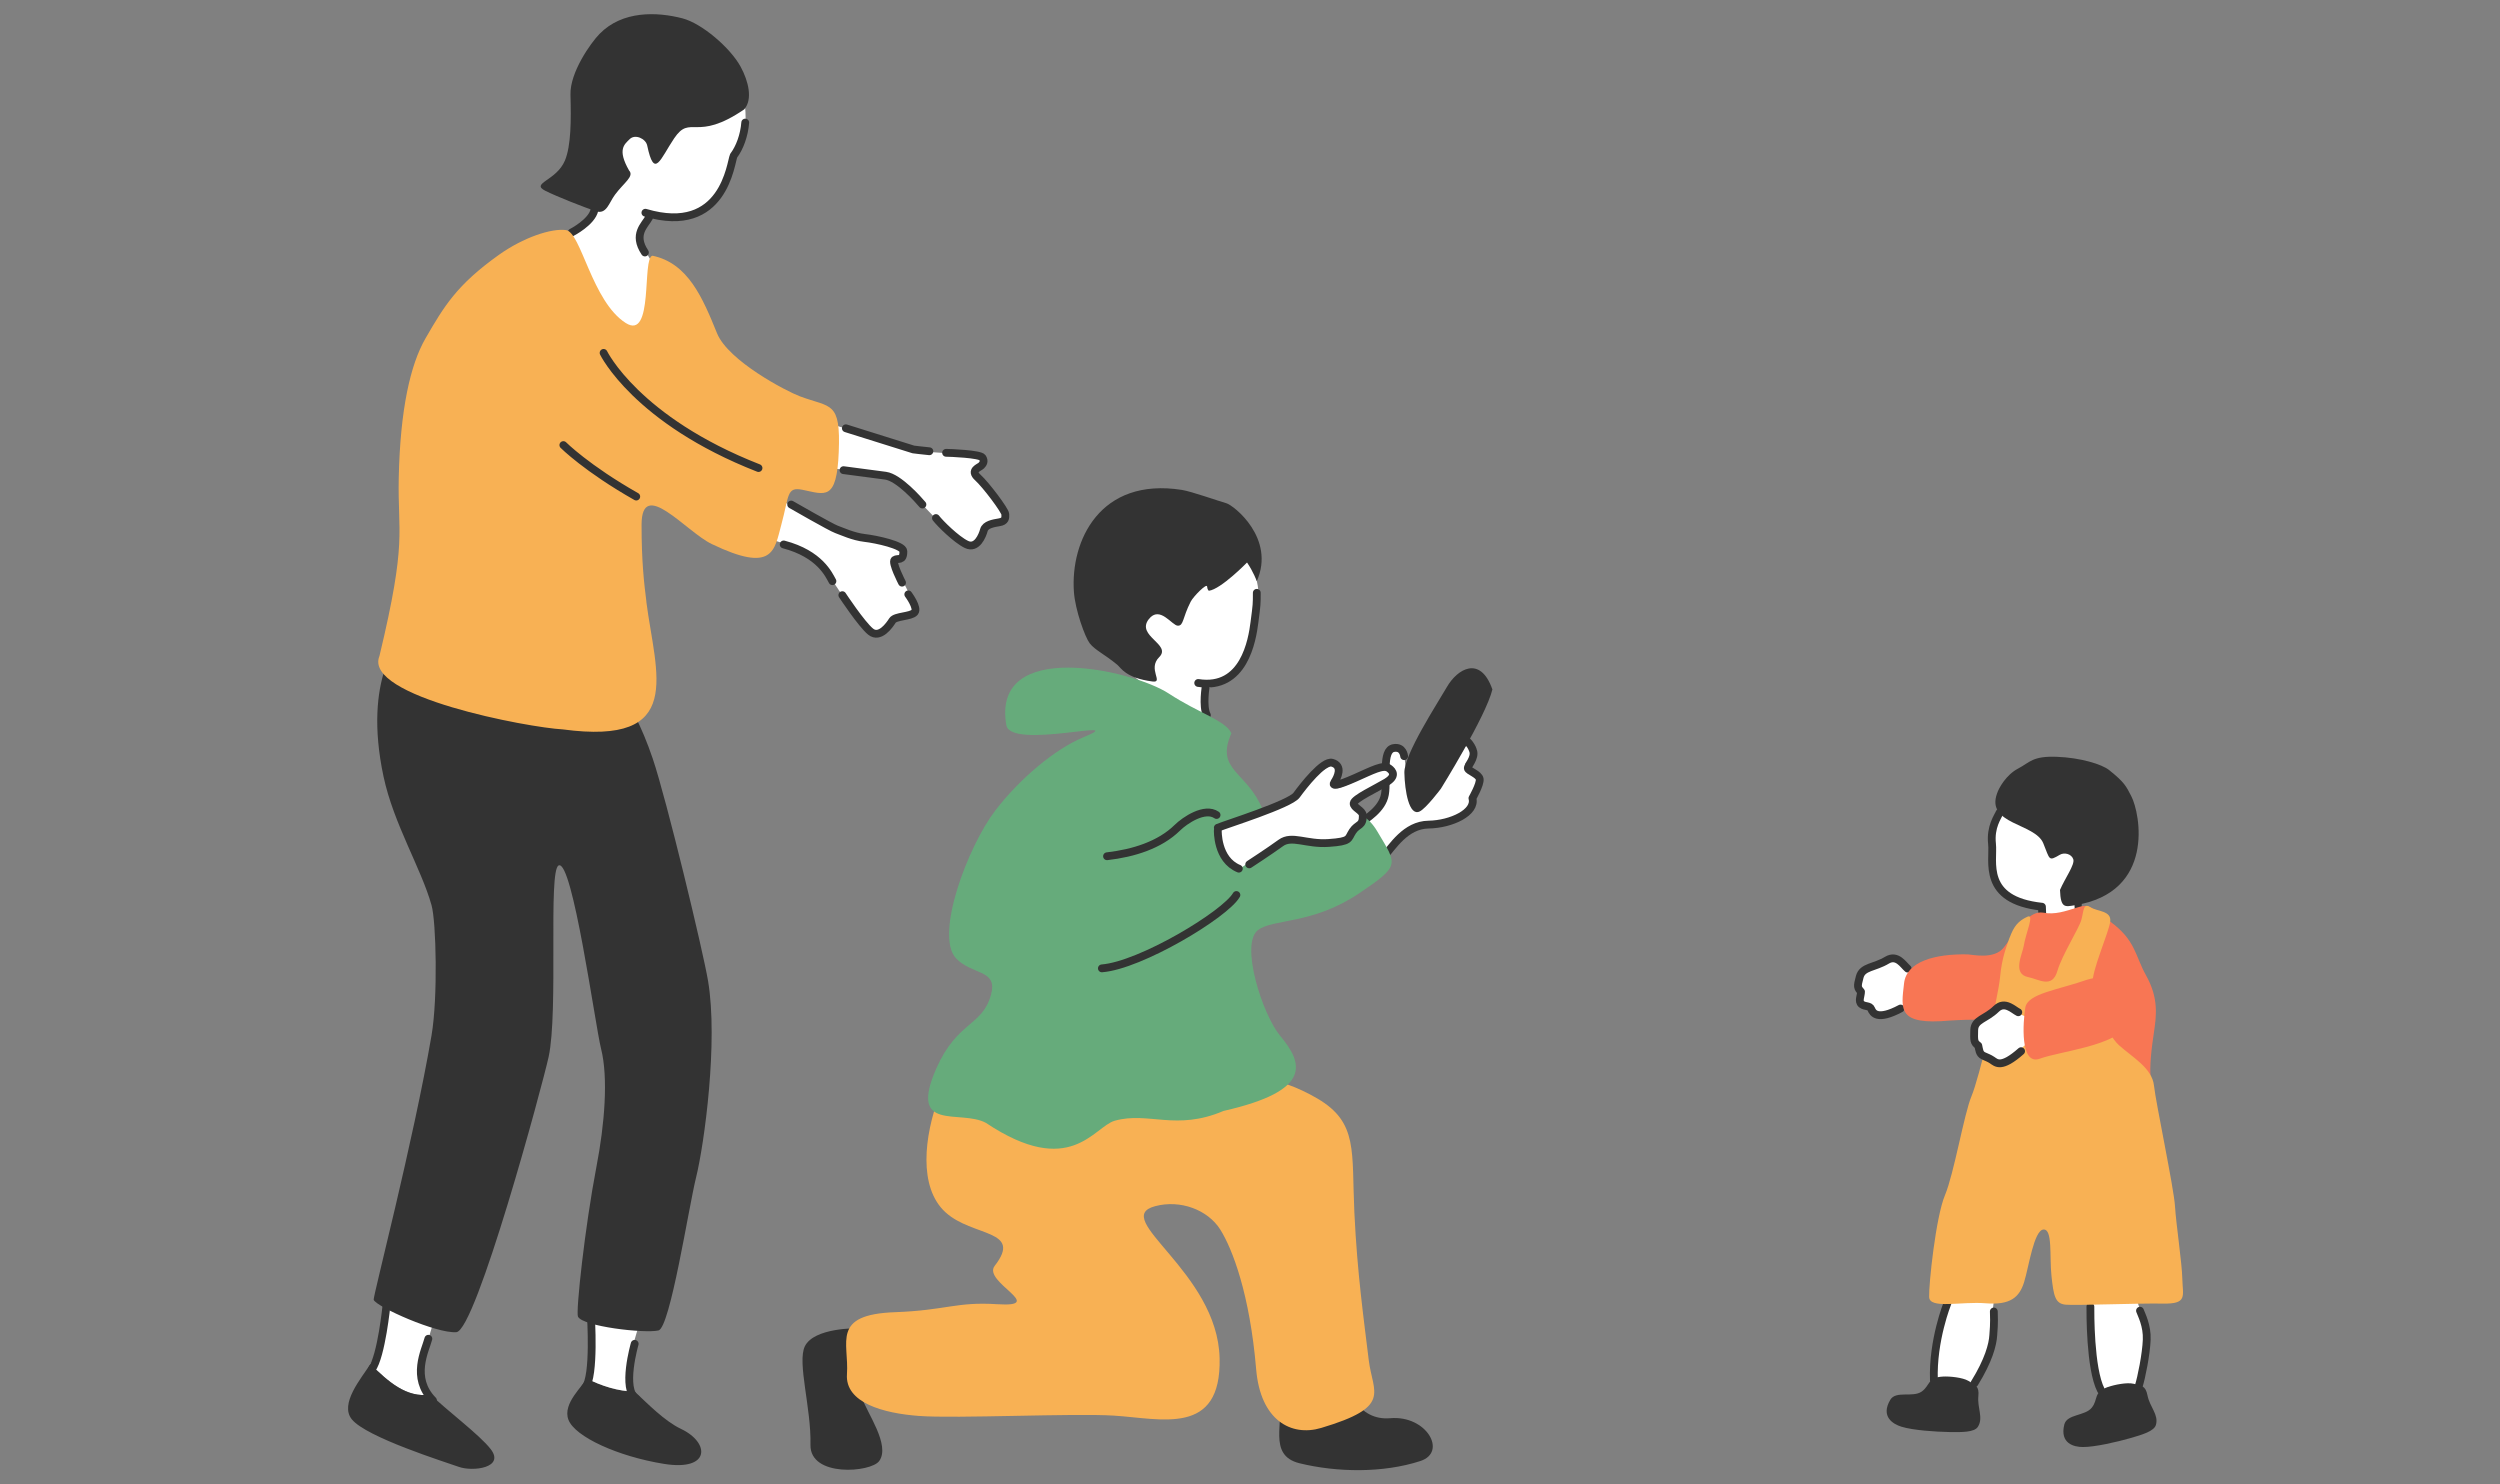
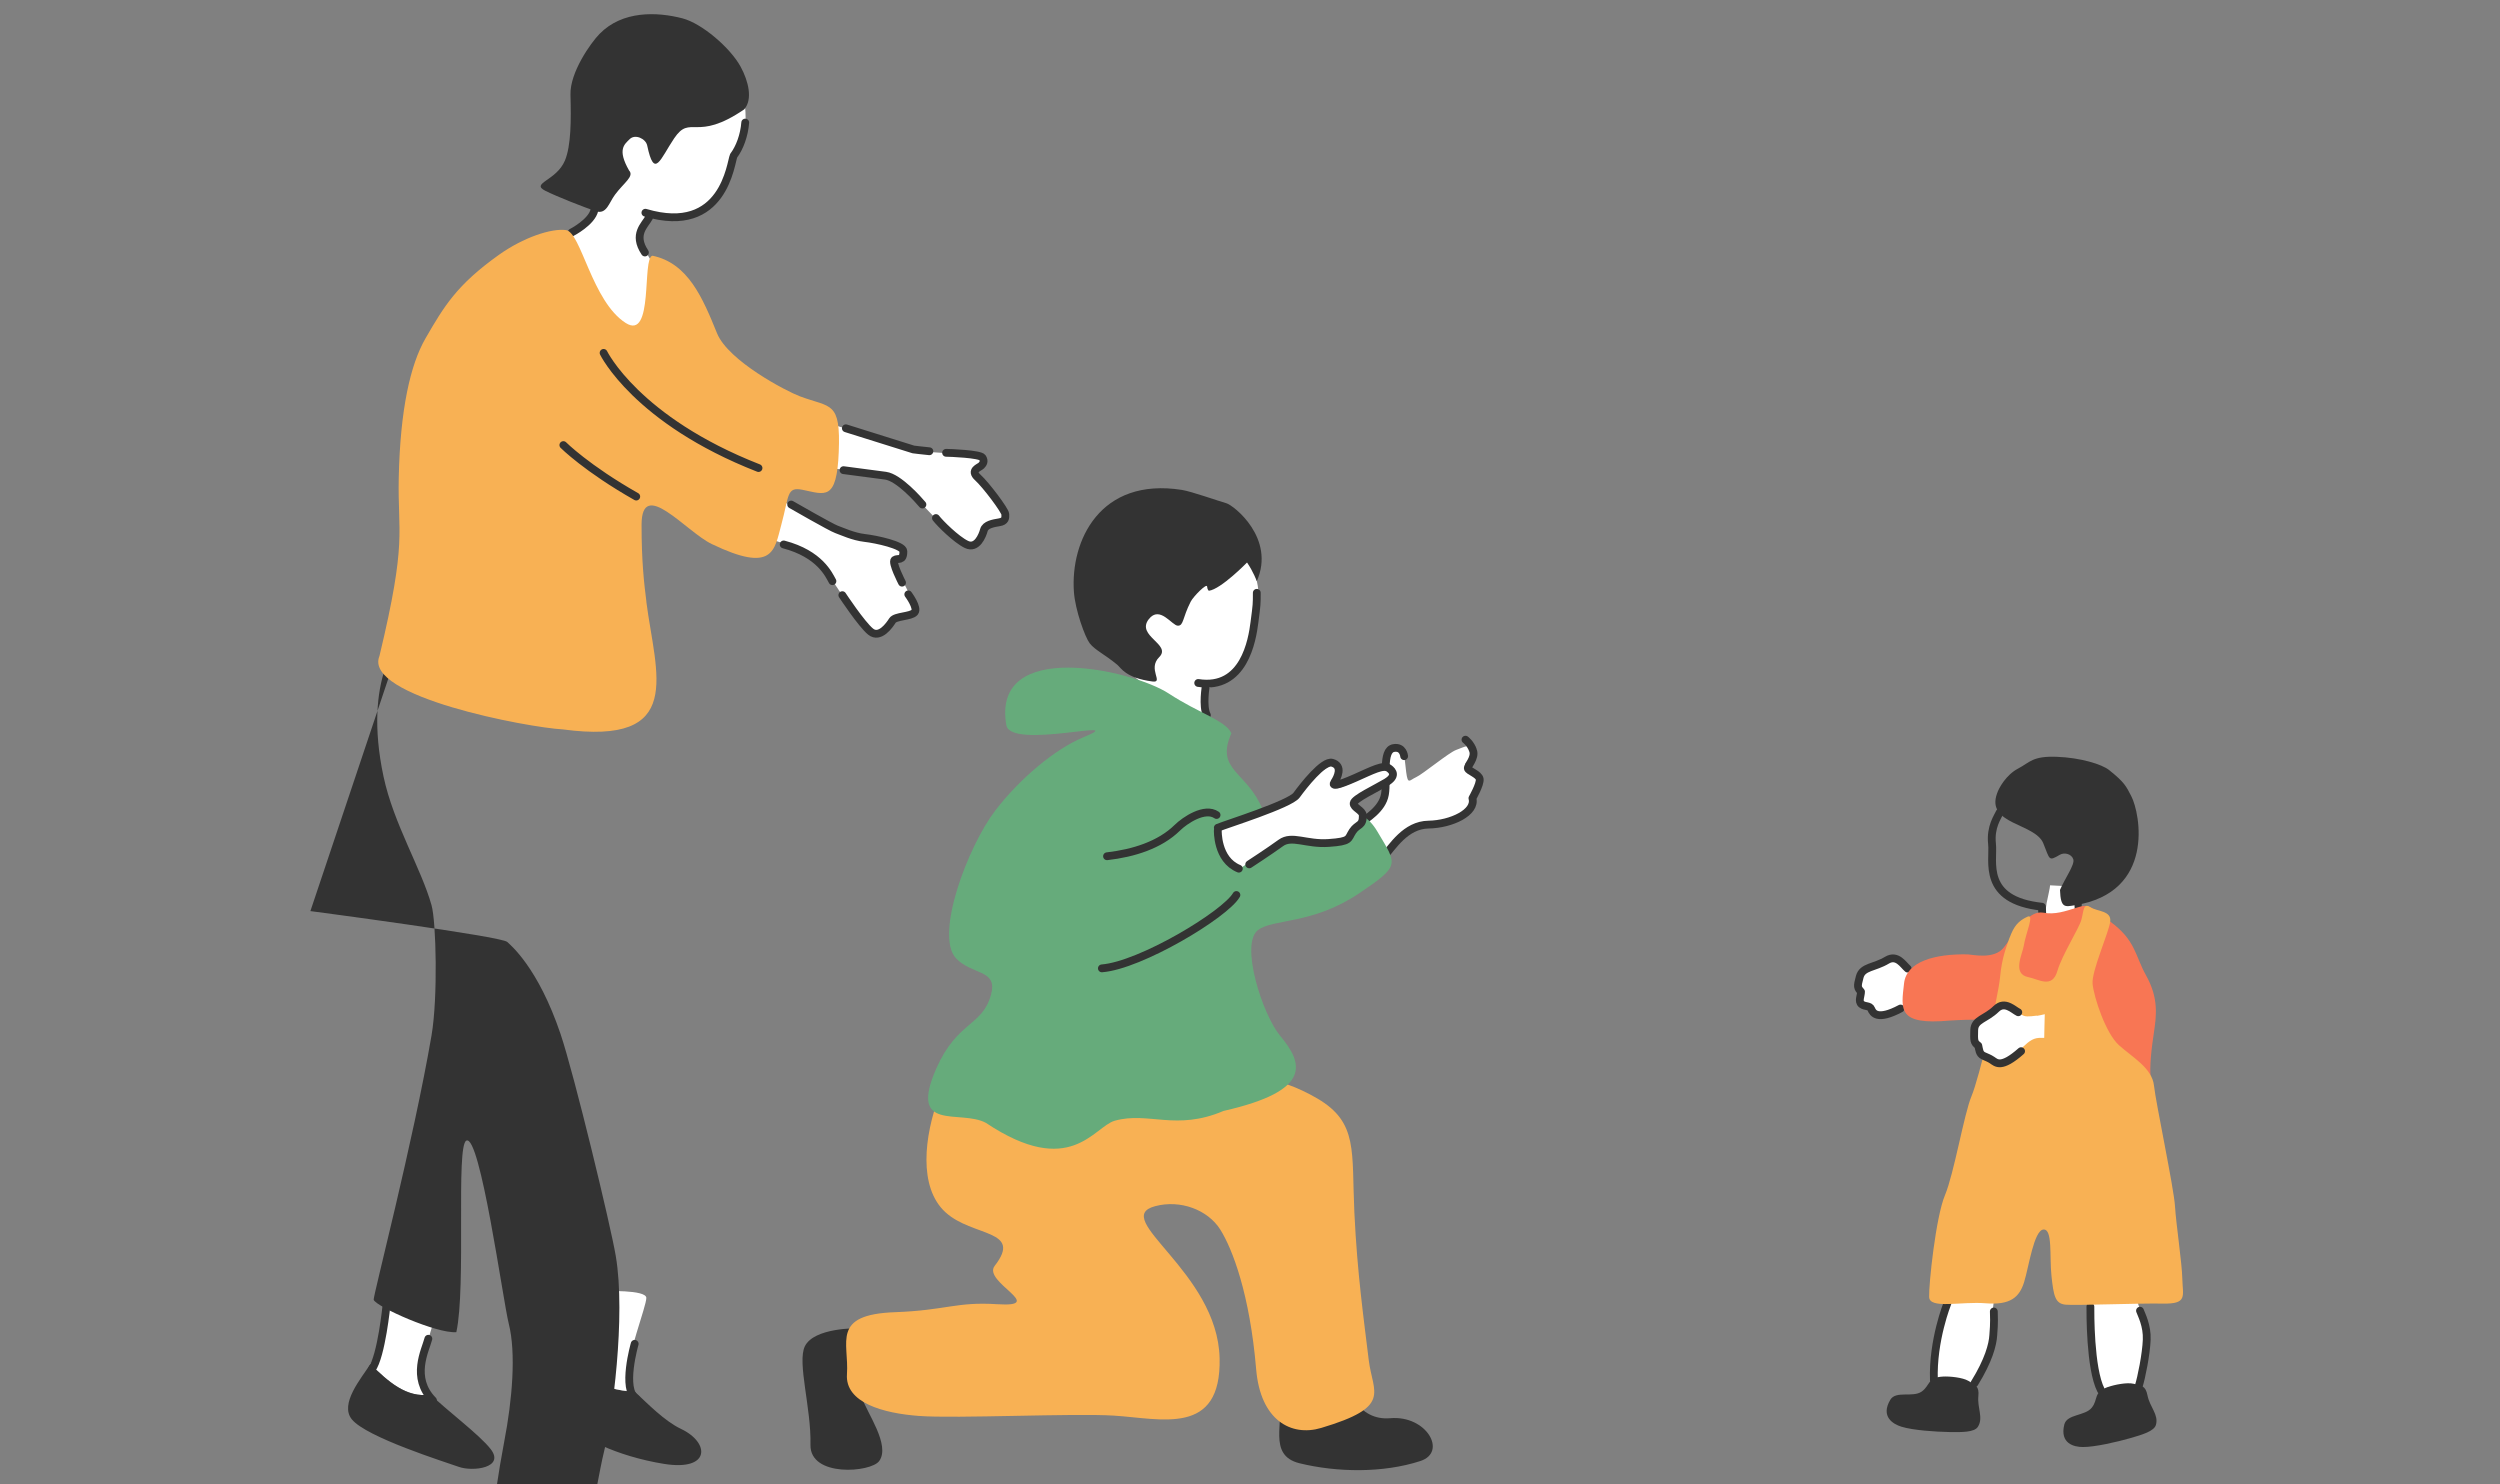
<svg xmlns="http://www.w3.org/2000/svg" id="_レイヤー_1" width="320" height="190">
  <rect width="100%" height="100%" fill="#808080" stroke="none" />
  <defs>
    <style>.cls-1{fill:#fff}.cls-2{fill:none;stroke:#333;stroke-linecap:round;stroke-linejoin:round}.cls-3{fill:#f8b154}.cls-4{fill:#333}.cls-5{fill:#f87654}</style>
  </defs>
  <path d="M175.92 104.15c1.2-1.37 1.63-1.94 1.64-2.76 0-.82-.07-2.78.08-3.95s1.01-1.63 1.6-1.37c.59.27.53 1.04.75 2.74s.42 1.05 1.27.67 4.17-3.14 5.13-3.49 2.04-.94 2.52-.16-1.31 1.39-1.39 2.06c-.09.67.61.64 1.56 1.06.95.41.5.88.03 1.84s-.75.9-.58 1.79-.07 1.05-.73 1.55c-.66.51-2.88.83-4.75 1.25s-3 .8-3.85 2.27c-.05.09-2.93 2.97-3.06 3.14-2.53 1.82-7.82-1.48-2.85-4.77.6-.56 2.44-1.65 2.63-1.86Z" class="cls-1" />
-   <path d="M191.02 88.23c-1.56-4.41-4.5-2.59-5.82-.29-1.18 2.05-5.5 8.65-5.44 10.98.05 2.32.6 5.59 1.95 4.95.83-.39 2.72-2.91 2.72-2.91s5.77-9.27 6.6-12.72Z" class="cls-4" />
  <path d="M174.01 105.46c.83-.68 2.92-1.83 3.26-3.78.34-1.96-.44-5.66 1.12-5.93 1.23-.22 1.34 1.04 1.34 1.04M177.11 109.67c1.11-1.24 2.8-4.08 5.74-4.12 2.93-.05 6.11-1.57 5.62-3.38 0 0 1.03-1.81.93-2.45s-1.47-1.03-1.52-1.37.98-1.32.68-2.25-.98-1.42-.98-1.42" class="cls-2" />
  <path d="M73.61 60.76c1.52.73 28.19 9.24 29.02 9.56s2.12 1.28 2.94 2.51 4.7 7.16 5.38 7.85c.68.68 1.54 1.08 2.07.58.52-.49.53-1.4 1.13-1.76s1.87-.2 2.26-.62 1.23-.37.7-1.41-2.33-4.68-2.58-5.26 1.16-.78 1.14-1.58-6.36-2.02-7.39-2.4-28.79-14.67-30.09-15.17c-1.29-.5-4.58 7.69-4.58 7.69Z" class="cls-1" />
  <path d="M82.74 56.55c1.62.45 29.38 4.1 30.25 4.28s2.31.88 3.33 1.95c1.03 1.07 5.9 6.22 6.68 6.77.79.55 1.71.79 2.14.21s.27-1.47.8-1.93 1.8-.53 2.11-1.01c.31-.47 1.15-.58.44-1.51s-3.12-4.2-3.47-4.72 1.01-.98.84-1.76-6.61-.86-7.7-1.05-30.94-9.35-32.3-9.61-3.14 8.38-3.14 8.38ZM47.41 174.61c.19-.29.35-.57.45-.84.73-1.87 2.83-10.53 3.27-11.81 0 0 6 .16 5.79 2.07s-3.75 11.31-2.98 13.02c.17.37.6.87 1.19 1.45-3.1.49-5.46-1.69-7.71-3.89Z" class="cls-1" />
  <path d="M47.41 174.61c2.25 2.2 4.61 4.38 7.71 3.89 2.1 2.06 6.24 5.12 7.69 6.99 1.85 2.39-2.28 2.91-4.08 2.27-1.79-.64-11.84-3.78-13.7-6.09-1.6-1.98 1.23-5.27 2.37-7.05ZM81.25 178.13c1.6 1.49 3.81 3.77 5.92 4.77 3.72 1.76 3.79 5.43-2.16 4.48-5.95-.96-11.42-3.48-12.25-5.65-.81-2.12 1.97-4.36 2.3-5.31 1.95.99 4.08 1.67 6.2 1.71Z" class="cls-4" />
  <path d="M77.26 165.27s5.46-.22 5.47.86-2.55 7.59-2.46 10.2c.03.69.4 1.27.97 1.8-2.12-.05-4.25-.72-6.2-1.71 0-.02.02-.04.02-.06.24-1.02 1.31-9.68 2.18-11.09Z" class="cls-1" />
-   <path d="M51.54 81.38c-.19.31-5.15 5.31-2.45 18.01 1.29 6.07 4.83 11.76 6.15 16.49.59 2.1.82 11.8 0 16.63-2.32 13.57-7.54 33.58-7.41 33.87.42.93 8.06 4.33 10.58 4.14s11.01-31.56 11.81-35.22c1.28-5.84-.08-23.85 1.28-24.52 1.77-.87 4.69 20.48 5.43 23.43.95 3.73.46 9.72-.58 15.1-1.5 7.82-2.66 18.63-2.37 19.22.62 1.26 8.49 2.17 10.3 1.77 1.5-.33 3.87-15.77 4.82-19.6 1.06-4.29 2.84-17.39 1.53-25.15-.65-3.88-5.31-23.2-7.07-28.42-2.89-8.56-6.45-11.42-6.82-11.78-.76-.73-25.2-3.95-25.2-3.95Z" class="cls-4" />
+   <path d="M51.54 81.38c-.19.31-5.15 5.31-2.45 18.01 1.29 6.07 4.83 11.76 6.15 16.49.59 2.1.82 11.8 0 16.63-2.32 13.57-7.54 33.58-7.41 33.87.42.93 8.06 4.33 10.58 4.14c1.28-5.84-.08-23.85 1.28-24.52 1.77-.87 4.69 20.48 5.43 23.43.95 3.73.46 9.72-.58 15.1-1.5 7.82-2.66 18.63-2.37 19.22.62 1.26 8.49 2.17 10.3 1.77 1.5-.33 3.87-15.77 4.82-19.6 1.06-4.29 2.84-17.39 1.53-25.15-.65-3.88-5.31-23.2-7.07-28.42-2.89-8.56-6.45-11.42-6.82-11.78-.76-.73-25.2-3.95-25.2-3.95Z" class="cls-4" />
  <path d="M82.14 31c.39 1.58 1.27 1.8 2.13 4.67s1.18 5.49-.85 8.12c-2.04 2.63-1.93 8.17-7.42 5.28s-8.98-6.26-11.2-9.2-2.38-4.1 1.72-6.33c4.11-2.23 5.85-2.98 8.44-5.28s3.75-5.38 5.41-4.6 4.32 1.92 3.91 2.97c-.4 1.05-2.66 3.38-2.15 4.37Z" class="cls-1" />
  <path d="M75.3 20.64c.9 3.69 3.27 6.09 5.65 6.81s4.83.63 7.28-.09c2.05-.9 3.91-2.66 4.45-3.5.49-.77.86-1.75 1.03-2.74.41-2.31 1.94-1.8 1.71-6.77-.07-1.51-1.14-8.67-7.44-10.96-5.54-2.01-14.56 9.53-12.68 17.24Z" class="cls-1" />
  <path d="M95.28 13.97c1.08-1.27.53-3.58-.48-5.43-1.32-2.43-4.97-5.55-7.44-6.19-3.27-.85-7.69-1.01-10.62 1.99-1.15 1.18-3.79 4.93-3.72 7.76.09 3.27.08 6.56-.71 8.45-1.09 2.6-4.45 2.89-2.51 3.87 1.56.78 4.89 2.08 6.45 2.61 1.39.47 1.68-1.05 2.47-2.11 1.14-1.54 2.5-2.35 1.8-3.1-1.53-2.68-.61-3.33.08-4.01.69-.69 2.05-.07 2.24.81.92 4.38 1.66 1.75 3.45-.91 2.12-3.15 2.74.56 9-3.73Z" class="cls-4" />
  <path d="M154.52 87.14c-.3-.06-4.32-.54-4.69-.65-.28.65-1.11 5.84-1.23 6.76-.2 1.57-.37 3.83-.02 6.06.34.82 4.99 3.63 5.52-2.46.2-2.26.46-5.25.45-6-.01-1.25-.12-3.26-.03-3.71" class="cls-1" />
  <path d="M143.11 83.87c1.78 3.24 4.63 4.91 7.05 4.98s4.71-.63 6.83-1.93c1.7-1.37 3.01-3.5 3.3-4.43.27-.85.36-1.87.27-2.84-.2-2.28 1.37-2.19-.11-6.82-.45-1.4-3.27-7.88-9.8-8.43-5.73-.49-11.29 12.68-7.56 19.46Z" class="cls-1" />
  <path d="M109.72 170.03c1.62.75-.03 6.86.59 8.82.62 1.95 3.7 6.11 2.23 8.16-1.05 1.47-8.9 2.12-8.8-2.09.11-4.67-1.72-10.52-.72-12.59 1.17-2.41 6.7-2.31 6.7-2.31ZM169.97 173.9c-2.58.67-7.37 2.38-6.38 5.14s-1.5 7.22 2.76 8.26c4.77 1.17 10.67 1.27 15.46-.29 3.49-1.14.78-5.88-3.85-5.48-4.11.35-5.57-3.62-7.99-7.63" class="cls-4" />
  <path d="M128.45 133.67c2.36.46 8.09.13 12.11 1.49s5.64 5.03 11.45 3.46c6.45-1.74 11.65-.92 16.63 2 5.23 3.07 4.35 6.76 4.72 14.6s1.22 13.72 1.84 18.88c.52 4.25 3.02 5.96-6.1 8.68-3.83 1.14-7.76-.98-8.31-7.5-.81-9.62-3.04-15.42-4.59-17.89-1.6-2.54-5.11-3.86-8.34-3-5.88 1.56 8 8.35 8.25 19.47.23 10.01-7.45 7.72-13.52 7.34-5.18-.33-20.21.4-24.97.04-4.55-.34-9.46-1.68-9.21-5.33.29-4.1-2.08-7.65 6.15-7.95 6.56-.24 7.83-1.36 13.1-1.02 6.49.41-1.94-2.86-.34-4.91 3.65-4.69-2.81-3.67-6.3-6.86s-2.73-9.72-.81-14.87c1.85-4.94 1.59-4.93 8.23-6.62Z" class="cls-3" />
  <path d="M154.51 75.08c-.02-.49-1.75 1.25-2.1 1.93-1.07 2.09-.89 3.08-1.64 3.08s-2.32-2.65-3.73-.83c-1.66 2.15 2.98 3.22 1.34 4.85-1.54 1.53.65 3.32-.88 3.12-3.46-.46-4.02-1.76-4.5-2.15-1.57-1.3-2.87-1.89-3.52-2.74-.58-.75-1.86-4.24-2.02-6.59-.46-6.52 3.33-14.7 13.83-13.04 1.24.2 4.7 1.43 5.67 1.7s6.33 4.5 3.91 9.98c0 0-.44-1.21-1.25-2.39 0 0-3.33 3.42-4.89 3.62 0 0-.2-.15-.22-.54" class="cls-4" />
  <path d="M267.9 165.5c-.27.76-.33 2.67-.18 4.75.14 2.09 0 3.54.4 5.07.4 1.54 1.2 5.41 3.97 4.89 1.9-.35 1.65-2.01 2.31-4.81.8-3.38.38-5.59-.47-7.79-1.24-3.23-.41-4.29-2.71-3.79s-2.39.45-3.32 1.68M250.22 164.29c-.46.64-1.07 2.45-1.55 4.48s-1.03 3.38-1.12 4.96c-.09 1.59-.49 5.52 2.15 5.84 1.81.22 3.47-1.99 4.57-4.64 1.52-3.67.55-4.83.76-6.84.35-3.44.88-4.22-1.34-4.42s-2.29-.28-3.48.62Z" class="cls-1" />
  <path d="M95.39 15.69c-.13 1.66-.72 3.23-1.48 4.24-.39.83-1.19 10.3-11.3 7.3M73.17 29.76s2.59-1.32 2.92-2.89M83.1 27.8c-.54 1.03-2.12 2.17-.55 4.52" class="cls-2" />
  <path d="M82.74 77.02c-.32-2.5-.62-5.24-.62-9.84 0-6.15 5.68.86 8.97 2.45 7.92 3.81 8.03.8 8.91-2.43 1.03-3.8.66-4.93 2.75-4.5 2.85.58 4.36 1.49 4.61-4.85.26-6.56-.99-5.63-4.97-7.12-1.74-.65-9.17-4.53-10.61-8.07-1.84-4.53-3.7-8.98-8.27-9.93-1.37.28.21 10.93-3.42 8.61-4.33-2.76-5.71-11.63-7.65-11.89-1.84-.25-5.45.93-8.61 3.19-5.36 3.83-6.97 6.53-9.36 10.66-1.96 3.39-3.24 9.14-3.43 17.82-.16 7.28 1.12 7.9-2.47 22.85-2.16 5.2 19.14 9.17 23.45 9.39 15.77 2.12 11.91-7.02 10.71-16.34Z" class="cls-3" />
  <path d="m108.27 54.82 8.64 2.71s1.45.18 2.05.23M121.1 57.96c.46 0 4.35.15 4.65.61s.1.78-.15 1.03-1.47.59-.44 1.52 3.5 4.21 3.52 4.7.02.9-.76 1.03-1.79.3-1.98 1-.9 2.48-2.23 1.84-3.4-2.71-3.91-3.38M118.07 64.58c-.51-.61-3.04-3.47-4.72-3.69-1.49-.2-5.38-.71-5.38-.71M101.27 64.58s5.09 2.93 5.8 3.18 2.13.93 3.62 1.1 4.93.92 4.94 1.69c.02 1.37-.71.83-1.12 1.12s.95 2.91.95 2.91M116.26 76.08s1.3 1.74.81 2.3-2.47.46-2.84 1.05-1.61 2.37-2.79 1.42c-1.17-.95-3.62-4.67-3.62-4.67M106.55 74.39c-.44-.78-1.57-3.47-6.24-4.7M77.26 45.17s4.17 8.61 19.83 14.74M72.11 56.97s3 3 9.33 6.59M49.48 166.99s-.65 6.59-1.89 8.28M54.83 171.36c-.39 1.5-2.27 4.97.59 7.89M75.63 168.36s.52 7.83-.72 9.26M81.24 172.01s-1.7 5.87.2 7.04M160.87 75.88c0 1.43 0 1.48-.3 3.77-.29 2.29-1.33 8.68-7.2 7.77M154.35 87.75s-.46 2.67.13 3.78" class="cls-2" />
  <path d="M119.86 136.74c2.66-6.03 5.88-5.36 6.99-9.42.9-3.28-2.43-2.48-4.48-4.66-2.77-2.96 1.52-14.34 5.04-18.93 3.14-4.09 7.65-7.87 11.29-9.37 6.35-2.63-9.33 1.69-9.89-1.54-1.94-11.21 16.16-7.08 20.79-4.05 3.89 2.55 7.29 3.46 8.02 5.09-2.14 4.78 2.07 4.89 4.01 9.8 1.51 3.83 6.46 2.17 9.42.91 0 0 2.91-2.08 5.25 1.86 2.51 4.25 3.04 4.3-2.31 7.9-6 4.04-11 3.24-12.96 4.71-2.35 1.77.57 10.83 2.82 13.53 2.95 3.53 4.21 7.03-7.24 9.63-6.09 2.6-9.6.05-13.91 1.25-2.69.75-5.66 7.51-16.5.28-3.28-1.78-10 1.31-6.34-6.99" style="fill:#66ab7b;fill-rule:evenodd" />
  <path d="M161.14 104.2c1.47-.81 4.8-1.6 5.15-2.27 1.27-2.43 4.16-4.28 4.63-3.94 1.1.79-.4 2.13-.26 2.67.15.57 1.11.05 1.99-.27 1.22-.45 4.69-2.84 5.44-1.64.44.71-4.64 3.15-4.93 3.7s.33.75 1.02 1.41.15.92-.55 1.6c-.71.68-.93.55-1.06 1.37s-.39.88-1.12 1.11-2.75-.19-4.51-.42c-1.75-.23-2.84-.26-4.05.74-.07.06-3.63 2.56-3.79 2.66-1.2.96-4.4-4.9-2.67-5.07.69-.29 4.49-1.52 4.73-1.65Z" class="cls-1" />
  <path d="M155.88 105.95c1.11-.46 9.23-3 10.08-4.17s3.41-4.46 4.55-4.15c1.44.39.68 1.91.29 2.49s.42.44 2.64-.54 3.61-1.75 4.33-1.25c.56.39.97 1.03-.33 1.81s-4.11 2.09-4.17 2.67 1.16.91 1.17 1.57c.03 1.41-.65 1.04-1.3 2.02s-.2 1.3-3.07 1.5-4.7-1.04-6.13 0-4.04 2.74-4.04 2.74M158.26 114.56c-1.43 2.48-12.26 9-17.22 9.39M141.7 109.6c3.39-.39 6.75-1.44 9-3.65.98-.96 3.52-2.67 5.02-1.63M155.88 106.27s-.15 3.75 2.69 4.92M266.03 114.17l-.1 2.34" class="cls-2" />
  <path d="M262.4 113.32c.19 0 2.7.16 2.94.13.1.43.28 3.46.25 4.04-.05.98-.46 2.62-.92 3.94-.3.46-3.46 1.66-3.1-2.13.13-1.4.31-3.26.4-3.72.15-.76.44-1.98.44-2.26Z" class="cls-1" />
-   <path d="M267.83 113.88c-1.8 2.15-4.23 2.99-6.12 2.72s-3.58-1.09-5.06-2.33c-1.14-1.23-1.89-2.97-2-3.69-.1-.66-.04-1.42.15-2.12.45-1.64-.78-1.79.96-4.99.53-.97 3.56-5.35 8.69-4.89 4.52.41 7.14 10.82 3.37 15.31Z" class="cls-1" />
  <path d="M255.62 101.57c.23-.72 1.18-2.4 2.69-3.19s1.83-1.63 4.96-1.51c3.01.11 5.77.95 6.7 1.7 2 1.6 2.17 2.07 2.82 3.31 1.18 2.24 3.1 12.36-7.21 13.99-1.26.2-1.82.42-1.9-1.96.65-1.52 1.93-3.25 1.7-3.93s-1.14-.91-1.72-.57c-1.47.86-1.25.66-2.12-1.47-1.06-2.59-7.36-2.39-5.92-6.37" class="cls-4" />
  <path d="M255.96 103.99c-.23.55-1.22 1.83-.98 4.03s-1.39 7.21 6.39 8.04l.03.78" class="cls-2" />
  <path d="M246.67 125.92c-1.07-.28-1.48-.43-1.76-.83-.28-.41-.88-1.53-1.52-1.85-1.12-.55-1.76-.07-2.31.02-.56.1-.84.71-1.44.86s-1.31.64-1.28 1.19c.02.55-.65 1-.38 1.3.27.31.65.6.31 1.13s.05.61.61.94c.56.32.68.2.9.71.21.51.39.5.89.53s1.73-.56 2.81-.98 1.78-.61 2.7-.16c.06.03.15.06.27.1.37-.92.81-1.83 1.22-2.78-.49-.08-.85-.14-1.02-.19Z" class="cls-1" />
  <path d="M244.18 123.98c-.55-.46-1.34-1.86-2.64-1.08-1.63.98-3.13.82-3.49 2.12s-.29 1.4.16 1.92c0 .52-.39 1.24.07 1.6s1.04.13 1.24.62.75 1.53 3.75-.07" class="cls-2" />
  <path d="M276.98 150.16c-.59-3.73-1.36-9.34-1.66-11.73-.24-1.94.11-4.42.36-6.12.35-2.32.64-4.55-.98-7.45-1.44-2.58-1.32-4.5-4.61-6.91-2.6-1.91-2.61-2.3-4.21-1.79-1.52.48-2.86.95-4.35.66-1.73-.28-3.06 1.81-5.02 4.43-1.22 1.63-4.12.92-4.64.91-4.24-.08-7.84.92-8.15 3.7-.38 3.35-.87 5.39 5.88 4.77 0 0 6.29-.43 6.73.4 1.42 2.68-.82 15.32-1.19 16.94-.47 2.05-2.88 7.07 1.45 7.96 6.74 1.38 10.58 1.04 16.34 1.68 5.47-.08 4.94-1.72 4.04-7.45Z" class="cls-5" />
  <path d="M249.28 166.79s-1.93 4.77-1.74 9.88M255.21 167.87c.07 1.7-.04 2.47-.07 3.03-.07 1.22-.6 3.23-2.41 6.16M267.57 167.25c0 .61-.07 7.92 1.35 10.69M273.92 167.77c.17.49.94 1.9.86 3.73-.07 1.83-.68 4.87-1.03 5.95" class="cls-2" />
  <path d="M248.7 176.2c.87-.05 2.53.12 3.25.55.9.54 1.41.66 1.28 1.96-.15 1.52.67 2.77-.06 3.92-.45.71-2.02.7-3.7.67s-4.61-.22-6.08-.68c-1.08-.33-2.71-1.29-1.43-3.45.72-1.2 2.86-.25 4-1.04 1.13-.79.72-1.83 2.75-1.93ZM269.82 177.54c.82-.3 2.46-.62 3.27-.42 1.02.25 1.54.22 1.79 1.5.3 1.5 1.45 2.45 1.08 3.76-.23.81-1.73 1.26-3.35 1.72-1.61.46-4.47 1.13-6.01 1.12-1.13 0-2.97-.45-2.37-2.88.34-1.36 2.67-1.08 3.52-2.16.86-1.08.15-1.96 2.07-2.65Z" class="cls-4" />
  <path d="M257.24 120.01c.54-1.48 1.12-2.14 2.27-2.67.95-.44-.22 2.11-.47 3.73-.16 1.03-1.52 3.59.57 4 1.36.27 3.07 1.52 3.74-.8.6-2.06 2.77-5.43 3.07-6.55s.23-2.19 1.12-1.61 2.74.43 2.57 1.84-2.41 6.35-2.26 7.99c.16 1.65 1.65 6.3 3.39 7.86s4.23 2.91 4.47 5.16c.24 2.24 2.55 13.11 2.69 15.44s.89 7.2.94 9.34c.05 2.15.69 3.18-2.48 3.12s-11.09.26-12.45.14-1.55-1.15-1.82-3.67.17-6.07-1.04-5.95-1.86 4.77-2.46 6.72-1.77 2.98-4.92 2.72-7.18.78-7.24-.8c-.06-1.59.85-10.24 2.02-13.02s2.44-10.4 3.41-12.71 3.41-12.62 3.65-15.23.88-4 1.22-5.06Z" class="cls-3" />
  <path d="M260.72 130c-1.1.14-1.53.16-1.94-.11s-1.39-1.09-2.1-1.13c-1.25-.08-1.34.88-1.82 1.18s-.82.69-1.32 1.06-.97 1.08-.74 1.59c.23.5-.22 1.17.14 1.35.37.18.83.31.71.93-.11.62.28.55.92.64s.71-.07 1.1.32.55.32 1.03.16 1.39-1.17 2.23-1.97 1.41-1.24 2.44-1.17h.29c0-.99.06-2 .07-3.03-.48.11-.84.19-1.01.21Z" class="cls-1" />
-   <path d="M267.13 125.41c-3.72 1.31-7.59 1.75-7.89 3.56-.3 1.82-.71 7.48 1.86 6.54s9.44-1.61 11.12-4.17-.29-7.39-5.09-5.93" class="cls-5" />
  <path d="M258.34 129.57c-.64-.32-1.73-1.5-2.82-.44-1.36 1.33-2.78 1.35-2.82 2.71s-.04 1.6.52 2c.12.51.12 1.05.65 1.3s.69.27 1.13.56c.53.35 1.15 1.1 3.7-1.15" class="cls-2" />
</svg>